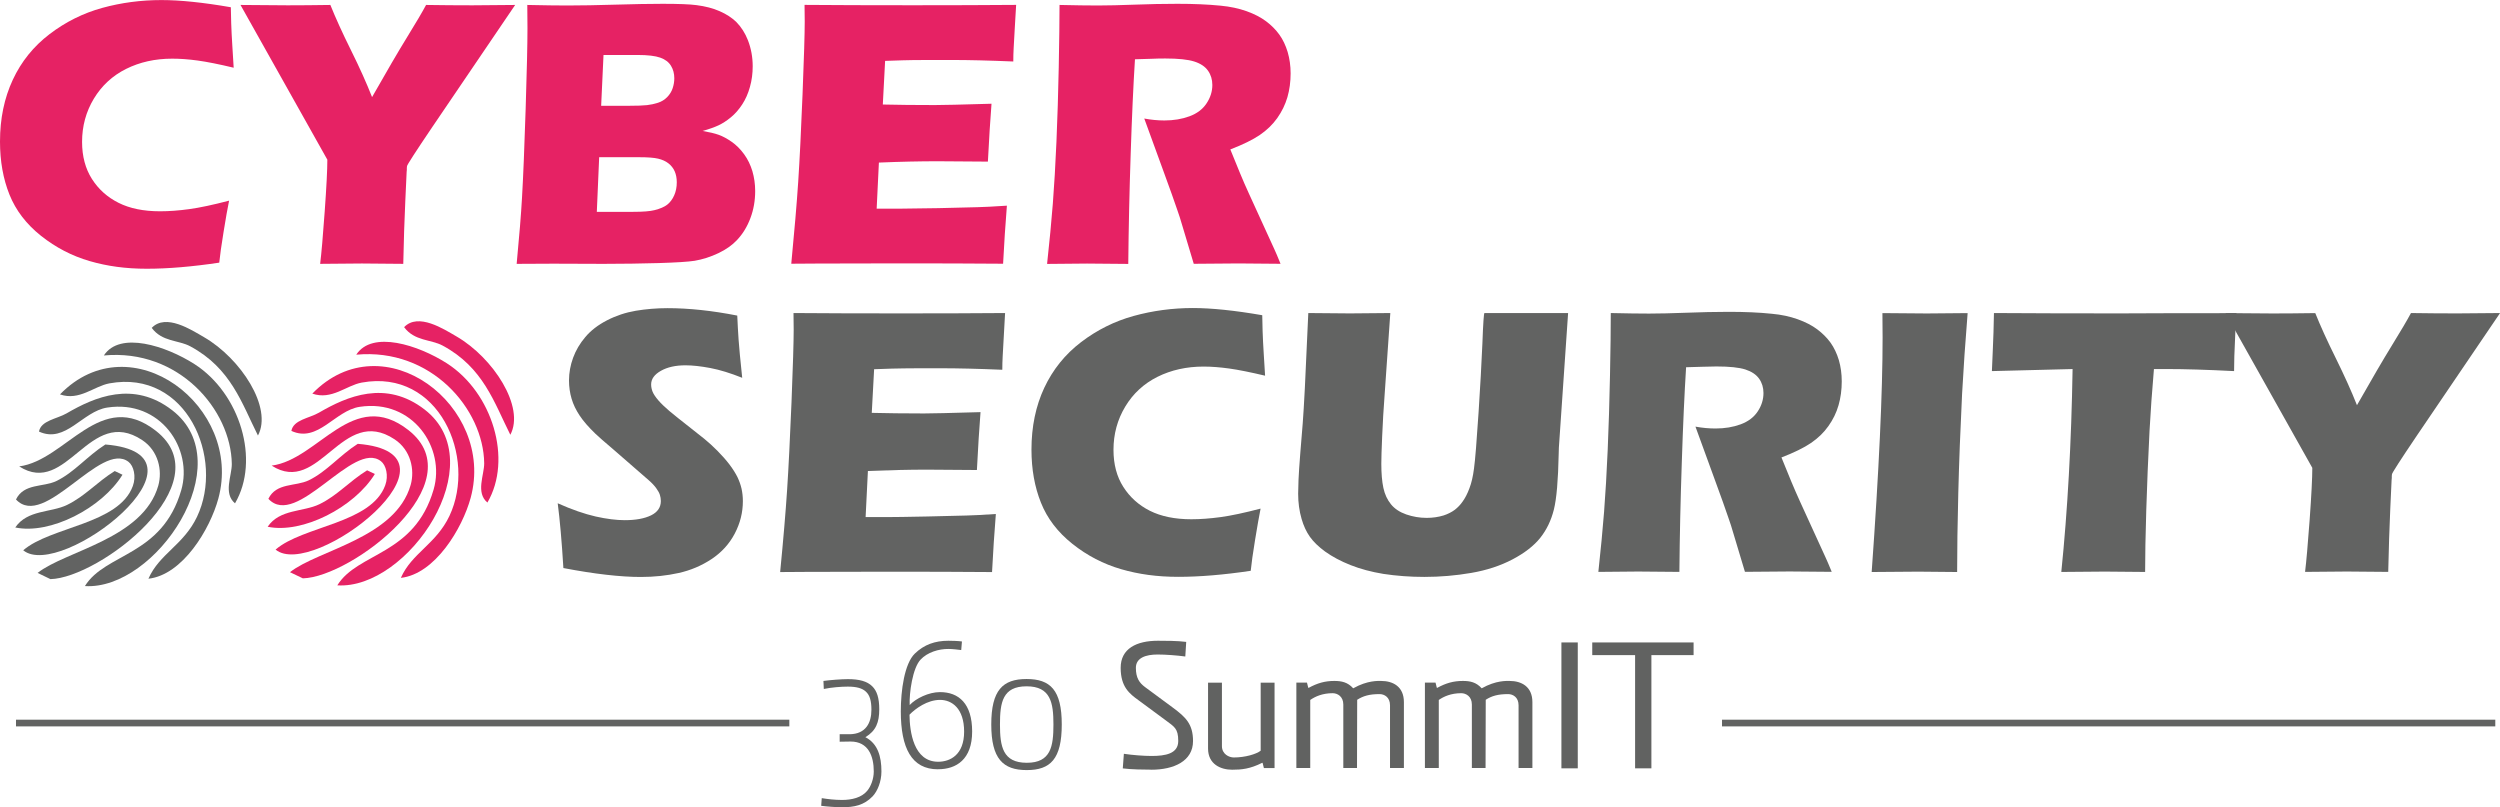
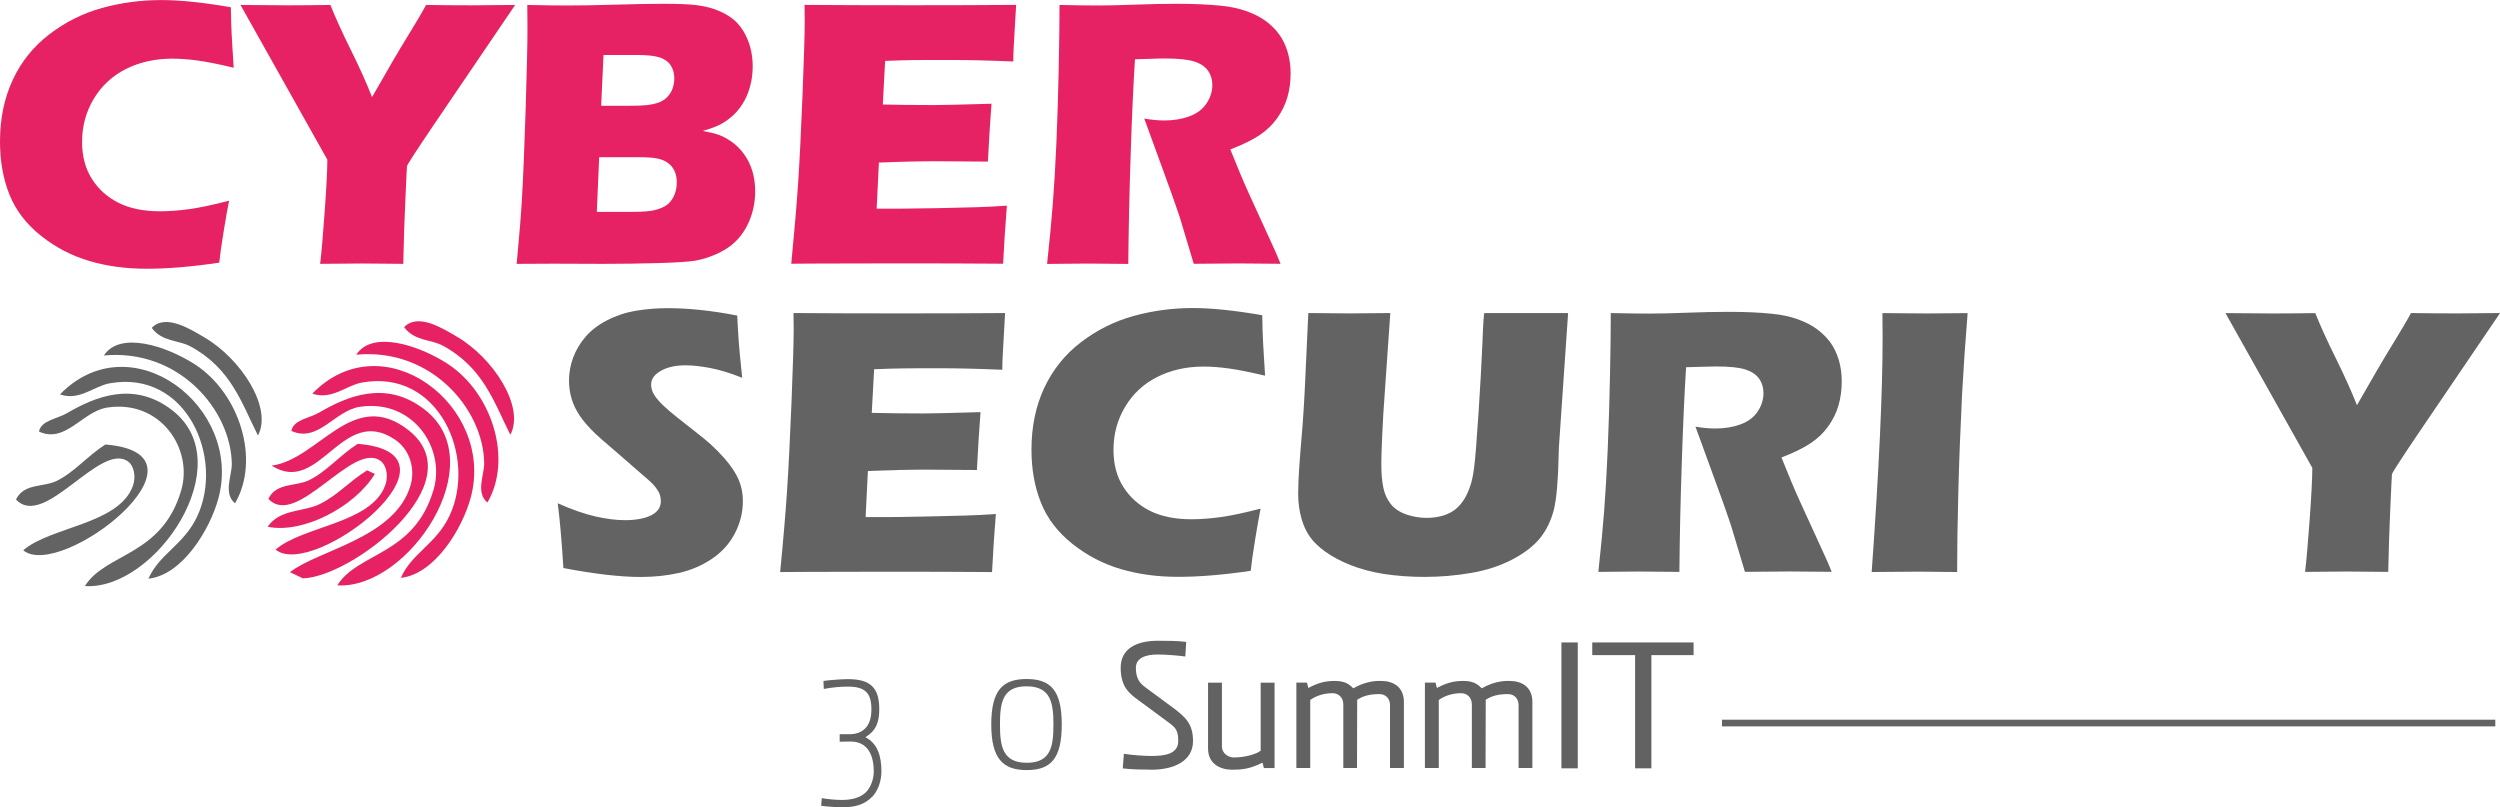
<svg xmlns="http://www.w3.org/2000/svg" id="Livello_2" viewBox="0 0 414.24 133.76">
  <defs>
    <style>.cls-1,.cls-2{fill-rule:evenodd;}.cls-1,.cls-2,.cls-3,.cls-4,.cls-5{stroke-width:0px;}.cls-1,.cls-4{fill:#626362;}.cls-2,.cls-5{fill:#e62264;}.cls-3{fill:#616261;}</style>
  </defs>
  <g id="Livello_1-2">
    <path class="cls-4" d="m93.35,94.11c-.27-4.46-.59-8.03-.94-10.72,2.35,1.05,4.44,1.77,6.28,2.19,1.83.41,3.44.61,4.83.61,1.82,0,3.28-.27,4.36-.8,1.08-.53,1.62-1.33,1.62-2.37,0-.36-.06-.7-.16-1.02-.1-.33-.31-.69-.6-1.1-.29-.41-.71-.86-1.26-1.34l-5.92-5.15c-1.39-1.17-2.35-2.02-2.9-2.54-1.11-1.07-1.98-2.06-2.6-2.99s-1.07-1.86-1.35-2.81c-.28-.95-.43-1.96-.43-3.03,0-1.28.23-2.53.68-3.76.45-1.23,1.12-2.37,2.03-3.44.9-1.07,2.09-1.99,3.58-2.76,1.49-.77,3.08-1.3,4.78-1.59,1.7-.28,3.44-.43,5.25-.43,3.54,0,7.39.41,11.56,1.23.06,1.45.14,2.77.22,3.98.08,1.2.28,3.31.6,6.33-1.93-.77-3.69-1.32-5.28-1.62-1.59-.3-2.96-.45-4.12-.45-1.63,0-2.99.3-4.07.91-1.08.61-1.62,1.36-1.62,2.26,0,.42.09.83.25,1.23.17.4.48.86.94,1.4.46.53,1.07,1.12,1.82,1.76.76.64,1.94,1.58,3.55,2.84l2.26,1.79c.67.54,1.39,1.2,2.17,1.98.77.78,1.44,1.54,2.01,2.29.57.76,1,1.45,1.31,2.08.3.63.52,1.26.67,1.9.14.64.22,1.33.22,2.06,0,1.88-.45,3.68-1.35,5.39-.9,1.71-2.18,3.11-3.83,4.21-1.66,1.1-3.48,1.87-5.45,2.31-1.98.44-4.07.66-6.27.66-3.39,0-7.68-.49-12.85-1.48Z" />
    <path class="cls-4" d="m129.27,94.77c.53-5.4.91-9.93,1.15-13.58.24-3.64.48-8.49.73-14.53.24-6.05.36-10.05.36-12.02l-.03-2.77c4.94.04,10.92.06,17.94.06,6.48,0,12.18-.02,17.12-.06l-.06,1.04c-.02.25-.07,1.16-.15,2.72l-.19,3.41c-.04.73-.06,1.48-.06,2.23-4.04-.17-7.44-.25-10.18-.25-3.02,0-5.06,0-6.11.02-1.05,0-2.71.06-4.95.14l-.39,7.23c2.48.06,5.36.1,8.65.1,1.17,0,4.29-.07,9.37-.22-.21,2.68-.41,5.88-.6,9.59-3.63-.04-6.41-.06-8.35-.06-2.89,0-6.13.08-9.71.22l-.38,7.64h3.61c1.07,0,3.28-.03,6.63-.1l6.5-.16c.96-.02,2.57-.1,4.84-.25-.25,3.1-.46,6.31-.63,9.62-5.11-.04-10.72-.06-16.81-.06l-13.83.03-4.46.03Z" />
    <path class="cls-4" d="m208.87,84.3c-.25,1.24-.55,2.95-.91,5.16-.36,2.2-.6,3.91-.72,5.12-4.48.67-8.49,1-12,1s-6.55-.42-9.48-1.27c-2.92-.85-5.61-2.24-8.05-4.18-2.44-1.94-4.19-4.22-5.23-6.84-1.05-2.62-1.57-5.55-1.57-8.8,0-3.79.71-7.21,2.12-10.23,1.42-3.02,3.45-5.55,6.1-7.57,2.65-2.02,5.56-3.47,8.72-4.34,3.16-.87,6.43-1.31,9.8-1.31,3.1,0,6.94.4,11.5,1.19l.06,2.64c.04,1.15.1,2.42.19,3.8l.22,3.58c-2.45-.58-4.44-.98-5.96-1.19-1.52-.21-2.93-.32-4.23-.32-2.83,0-5.37.57-7.64,1.7-2.26,1.13-4.05,2.78-5.34,4.93-1.3,2.16-1.95,4.55-1.95,7.17,0,2.38.54,4.44,1.63,6.14,1.09,1.71,2.56,3.03,4.41,3.96,1.86.93,4.15,1.4,6.87,1.4,1.48,0,3.1-.12,4.86-.36,1.75-.24,3.94-.71,6.58-1.4Z" />
    <path class="cls-4" d="m216.77,51.87c3.27.04,5.57.06,6.91.06,1.67,0,3.91-.02,6.69-.06l-.93,13.35c-.19,2.52-.33,4.87-.42,7.07-.1,2.2-.14,3.72-.14,4.56,0,1.59.11,2.92.34,3.99.23,1.07.65,1.97,1.26,2.72.61.75,1.45,1.3,2.53,1.68,1.08.37,2.2.57,3.38.57,1.01,0,1.95-.14,2.83-.41.69-.23,1.31-.54,1.85-.94.48-.38.9-.81,1.25-1.31.44-.6.83-1.35,1.16-2.25.33-.85.59-1.95.76-3.29.19-1.37.44-4.49.76-9.35.27-4.14.48-7.93.63-11.38.12-3.34.24-5.01.34-5.01h13.86l-1.53,22.31c-.02.42-.03.76-.03,1.04-.09,4.36-.35,7.43-.8,9.22-.45,1.79-1.2,3.35-2.25,4.67-1.05,1.32-2.58,2.51-4.59,3.57-2.01,1.06-4.3,1.81-6.86,2.25-2.56.44-5.14.66-7.76.66-2.35,0-4.61-.17-6.79-.5-2.01-.33-3.82-.82-5.44-1.46-1.62-.64-3.02-1.39-4.21-2.24-1.09-.8-1.93-1.61-2.52-2.44-.59-.83-1.05-1.82-1.38-2.97-.38-1.3-.57-2.69-.57-4.18,0-.5.02-1.26.06-2.28.04-1.01.14-2.47.29-4.38l.41-5.03c.1-1.32.22-3.26.35-5.81l.57-12.41Z" />
    <path class="cls-4" d="m264.84,94.77c.4-3.69.72-7.01.95-9.96.23-2.96.43-6.38.6-10.28.17-3.9.29-8.01.38-12.34.09-4.33.13-7.77.13-10.32,2.62.06,4.73.09,6.35.09s3.72-.05,6.13-.14c2.41-.09,4.76-.15,7.04-.15,2.68,0,5.07.1,7.16.32,1.58.14,3,.45,4.29.91,1.29.46,2.37,1.02,3.25,1.68.88.66,1.61,1.4,2.2,2.21.58.82,1.04,1.78,1.37,2.88.32,1.1.48,2.28.48,3.53,0,1.4-.18,2.72-.53,3.94-.35,1.23-.91,2.38-1.68,3.46-.76,1.08-1.73,2.01-2.89,2.8-1.16.79-2.79,1.59-4.89,2.4l1.63,3.99c.46,1.11.96,2.24,1.48,3.39l4.21,9.21c.19.4.53,1.19,1.01,2.36-3.45-.04-5.78-.06-6.97-.06-1.51,0-3.98.02-7.41.06-.34-1.09-.94-3.11-1.82-6.06-.36-1.24-.66-2.19-.91-2.86-.5-1.49-1.25-3.58-2.23-6.25l-3.24-8.89c1.13.21,2.24.31,3.33.31,1.53,0,2.91-.23,4.16-.69,1.24-.46,2.19-1.17,2.83-2.14.64-.96.95-1.98.95-3.05,0-.9-.24-1.69-.72-2.37-.48-.68-1.24-1.19-2.28-1.53-1.04-.33-2.63-.5-4.79-.5-.73,0-1.49.02-2.28.05-.79.03-1.7.05-2.75.08-.27,4.29-.51,9.53-.71,15.71-.21,6.18-.35,12.25-.4,18.2-3.5-.04-5.78-.06-6.83-.06-1.22,0-3.41.02-6.58.06Z" />
    <path class="cls-4" d="m310.13,94.77c1.21-16.83,1.81-29.77,1.81-38.84l-.03-4.05c3.67.04,6.12.06,7.36.06.57,0,2.82-.02,6.76-.06-.38,4.72-.69,9.18-.92,13.39-.29,5.87-.5,11.35-.63,16.45-.13,5.1-.19,9.45-.19,13.06l-6.44-.06c-1.25,0-3.83.02-7.73.06Z" />
-     <path class="cls-4" d="m341.55,94.77c1.04-10.18,1.67-21.39,1.87-33.62l-13.37.34.15-3.49c.09-1.87.15-3.91.19-6.13,5.95.04,12.88.06,20.8.06l7.76-.03h7.54l4.09-.03-.19,3.08c-.08,1.65-.14,3.01-.17,4.1-.03,1.08-.04,1.89-.04,2.44-4.48-.23-8.18-.34-11.08-.34h-2.2c-.32,3.7-.56,7.12-.73,10.25-.23,4.5-.41,8.86-.54,13.1-.13,4.24-.19,7.66-.19,10.27-3.43-.04-5.65-.06-6.66-.06-.9,0-3.31.02-7.22.06Z" />
    <path class="cls-4" d="m381.94,94.77c.21-1.7.46-4.58.76-8.64.29-4.06.44-6.93.44-8.61l-14.39-25.64c3.16.04,5.77.06,7.82.06s4.32-.02,7.06-.06c.84,2.09,1.97,4.59,3.41,7.49,1.43,2.9,2.6,5.49,3.5,7.77,2.41-4.25,4.35-7.57,5.81-9.94,1.47-2.38,2.51-4.15,3.14-5.33,2.67.04,5.22.06,7.68.06,1.3,0,3.66-.02,7.08-.06l-13.8,20.33c-2.74,4.06-4.11,6.19-4.11,6.38l-.03.31v.31l-.03.32-.22,4.77c-.14,3.17-.26,6.65-.34,10.47-2.96-.04-5.24-.06-6.85-.06s-3.96.02-6.91.06Z" />
    <path class="cls-5" d="m37.96,33.25c-.25,1.23-.56,2.95-.91,5.15-.36,2.2-.6,3.91-.72,5.12-4.48.67-8.48,1.01-12,1.01s-6.55-.42-9.48-1.27c-2.92-.85-5.6-2.24-8.05-4.18-2.44-1.94-4.18-4.22-5.23-6.83-1.05-2.62-1.57-5.55-1.57-8.8,0-3.79.71-7.2,2.12-10.23,1.41-3.03,3.45-5.55,6.1-7.57,2.65-2.02,5.56-3.47,8.72-4.34,3.16-.87,6.43-1.3,9.81-1.3,3.1,0,6.94.4,11.5,1.19l.06,2.64c.04,1.15.1,2.42.19,3.8l.22,3.58c-2.45-.59-4.44-.98-5.96-1.19-1.52-.21-2.93-.31-4.23-.31-2.83,0-5.37.57-7.64,1.7-2.26,1.13-4.04,2.78-5.34,4.93-1.3,2.16-1.95,4.55-1.95,7.16,0,2.39.55,4.44,1.63,6.14,1.09,1.71,2.56,3.03,4.42,3.96,1.85.93,4.14,1.4,6.87,1.4,1.49,0,3.11-.12,4.85-.36,1.75-.24,3.94-.71,6.58-1.4Z" />
    <path class="cls-5" d="m53.05,43.71c.21-1.7.46-4.58.75-8.64.29-4.06.44-6.93.44-8.61L39.85.82c3.16.04,5.77.06,7.82.06s4.32-.02,7.07-.06c.84,2.09,1.97,4.59,3.41,7.49,1.44,2.9,2.6,5.49,3.5,7.78,2.41-4.25,4.35-7.57,5.81-9.94,1.47-2.38,2.51-4.15,3.14-5.33,2.66.04,5.22.06,7.68.06,1.3,0,3.66-.02,7.08-.06l-13.8,20.33c-2.74,4.06-4.12,6.19-4.12,6.38l-.03.31v.32l-.03.31-.22,4.78c-.15,3.16-.26,6.65-.34,10.47-2.95-.04-5.24-.06-6.85-.06s-3.96.02-6.92.06Z" />
    <path class="cls-5" d="m85.61,43.71c.44-4.61.73-8.23.88-10.87.21-3.6.41-8.55.61-14.83.2-6.29.3-10.72.3-13.29,0-.92-.01-2.22-.03-3.9,2.79.06,5,.09,6.63.09,2.28,0,4.94-.05,7.98-.14,3.04-.09,5.65-.14,7.83-.14,2.62,0,4.48.07,5.6.22,1.47.19,2.75.52,3.85,1.01,1.1.48,2.02,1.08,2.75,1.79.82.84,1.46,1.84,1.92,3.02.52,1.34.79,2.78.79,4.31,0,1.19-.15,2.34-.46,3.43-.3,1.09-.73,2.06-1.29,2.91-.56.85-1.18,1.56-1.87,2.12-.69.57-1.37,1.01-2.03,1.32-.66.31-1.55.63-2.65.94,1.11.19,2,.4,2.67.64.67.24,1.39.63,2.15,1.16.76.53,1.45,1.22,2.06,2.06.61.84,1.06,1.78,1.37,2.81.3,1.04.46,2.13.46,3.28,0,1.59-.26,3.09-.79,4.49-.52,1.4-1.26,2.61-2.2,3.61-.8.86-1.83,1.59-3.11,2.2-1.28.61-2.59,1.03-3.93,1.26-1.09.17-3.07.29-5.96.38-2.88.08-5.93.13-9.16.13l-8.27-.03-6.1.03Zm13.28-8.61h6.04c1.59,0,2.77-.09,3.52-.28.92-.23,1.62-.53,2.11-.91.48-.38.86-.89,1.15-1.54s.43-1.37.43-2.17c0-.69-.12-1.3-.35-1.82-.23-.52-.58-.96-1.04-1.32-.46-.36-1.03-.61-1.7-.77-.67-.16-1.72-.24-3.14-.24h-6.63l-.39,9.05Zm.72-17.57h4.47c1.47,0,2.51-.04,3.13-.11.62-.07,1.22-.2,1.81-.39s1.1-.5,1.53-.94c.43-.44.73-.93.91-1.48.18-.55.27-1.09.27-1.64,0-.77-.18-1.47-.55-2.07-.37-.61-.96-1.06-1.78-1.35-.82-.29-2.06-.44-3.74-.44h-5.66l-.39,8.42Z" />
    <path class="cls-5" d="m131.11,43.71c.52-5.41.91-9.93,1.15-13.58.24-3.65.48-8.49.72-14.53.24-6.04.36-10.05.36-12.02l-.03-2.77c4.94.04,10.92.06,17.94.06,6.47,0,12.18-.02,17.12-.06l-.06,1.03c-.02.25-.07,1.16-.16,2.72l-.19,3.41c-.04.73-.06,1.47-.06,2.22-4.04-.17-7.44-.25-10.18-.25-3.02,0-5.05,0-6.11.01-1.06.01-2.71.06-4.95.14l-.38,7.23c2.47.06,5.35.09,8.64.09,1.17,0,4.3-.07,9.37-.22-.21,2.68-.41,5.88-.6,9.59-3.62-.04-6.41-.06-8.35-.06-2.89,0-6.13.07-9.71.22l-.37,7.64h3.61c1.07,0,3.28-.03,6.63-.09l6.5-.16c.96-.02,2.57-.1,4.84-.25-.25,3.1-.46,6.31-.63,9.62-5.11-.04-10.72-.06-16.81-.06l-13.83.03-4.46.03Z" />
    <path class="cls-5" d="m173.5,43.71c.4-3.69.72-7.01.95-9.96.23-2.95.43-6.38.6-10.28.17-3.9.29-8.01.38-12.33.08-4.33.13-7.77.13-10.32,2.62.06,4.73.09,6.35.09s3.72-.05,6.13-.14c2.41-.09,4.75-.14,7.04-.14,2.68,0,5.07.1,7.17.31,1.57.15,3,.45,4.29.91,1.29.46,2.37,1.02,3.25,1.68.88.66,1.61,1.4,2.2,2.22.59.82,1.04,1.78,1.37,2.87.32,1.1.49,2.28.49,3.54,0,1.4-.18,2.72-.53,3.94-.36,1.23-.92,2.38-1.68,3.46-.77,1.08-1.73,2.01-2.89,2.8-1.16.79-2.79,1.59-4.89,2.4l1.63,3.99c.46,1.11.95,2.24,1.48,3.39l4.21,9.21c.19.4.52,1.18,1,2.36-3.46-.04-5.78-.06-6.97-.06-1.51,0-3.98.02-7.41.06-.34-1.09-.94-3.11-1.82-6.07-.36-1.23-.66-2.19-.91-2.86-.5-1.49-1.25-3.57-2.23-6.25l-3.24-8.89c1.13.21,2.24.32,3.33.32,1.53,0,2.92-.23,4.16-.69,1.25-.46,2.19-1.17,2.83-2.14.64-.96.96-1.98.96-3.05,0-.9-.24-1.69-.72-2.37-.48-.68-1.24-1.19-2.28-1.52-1.04-.33-2.63-.5-4.79-.5-.73,0-1.49.01-2.28.05-.79.03-1.7.06-2.75.08-.27,4.29-.51,9.53-.71,15.71-.21,6.18-.34,12.25-.4,18.2-3.5-.04-5.78-.06-6.83-.06-1.22,0-3.41.02-6.58.06Z" />
    <path class="cls-2" d="m84.56,72.04c-2.68-5.33-4.46-11.15-11.22-14.78-1.95-1.05-4.65-.72-6.38-3.05,2.34-2.45,6.59.33,8.67,1.53,6.09,3.53,11.39,11.68,8.93,16.3Z" />
    <path class="cls-2" d="m80.76,83.27c-1.97-1.65-.52-4.56-.53-6.52-.12-8.96-8.78-19.14-21.2-17.98,2.65-4.08,10.3-1.58,15,1.42,7.58,4.86,10.92,15.94,6.73,23.08Z" />
    <path class="cls-2" d="m66.42,95.75c1.8-4.1,5.83-5.58,8.05-10.26,4.58-9.7-1.74-24.43-14.52-22.1-2.58.47-5,2.95-8.2,1.83,11.76-12.11,30.38,2.03,26.24,17.26-1.38,5.07-5.91,12.65-11.58,13.27Z" />
-     <path class="cls-2" d="m55.89,96.99c3.41-5.51,12.79-4.95,15.96-15.88,2-6.88-3.45-15.04-12.25-13.7-4.12.62-6.91,6.02-11.32,3.99.33-1.85,2.97-2.09,4.58-3.03,4.63-2.7,11.06-5.49,17.5-.51,11.44,8.84-2.77,29.87-14.47,29.13Z" />
+     <path class="cls-2" d="m55.89,96.99c3.41-5.51,12.79-4.95,15.96-15.88,2-6.88-3.45-15.04-12.25-13.7-4.12.62-6.91,6.02-11.32,3.99.33-1.85,2.97-2.09,4.58-3.03,4.63-2.7,11.06-5.49,17.5-.51,11.44,8.84-2.77,29.87-14.47,29.13" />
    <path class="cls-2" d="m50.18,95.83c-.71-.34-1.42-.68-2.13-1.02,4.67-3.7,17.49-5.65,20-14.47.7-2.49.03-5.76-2.66-7.54-8.76-5.82-12.43,9.46-20.38,4.35,7.8-1.01,13.48-13.08,22.67-5.88,11.08,8.69-9.39,24.37-17.5,24.56Z" />
    <path class="cls-2" d="m45.67,91.06c4.54-3.93,15.85-4.3,18.16-10.65.59-1.6.13-3.35-.71-3.99-4.59-3.57-13.95,11.3-18.65,6.23,1.32-2.71,4.52-2.01,6.7-3.07,2.96-1.43,5.09-4.11,8.11-6.04,19.54,1.6-7.42,22.64-13.61,17.53Z" />
    <path class="cls-2" d="m62.11,78.54c-3.4,5.53-12,9.95-17.76,8.74,2-2.95,5.88-2.43,8.57-3.73,2.99-1.45,4.95-3.79,7.91-5.62.43.21.85.41,1.28.61Z" />
    <path class="cls-1" d="m42.74,72.16c-2.68-5.34-4.46-11.15-11.22-14.78-1.95-1.05-4.65-.72-6.38-3.05,2.34-2.45,6.59.34,8.67,1.54,6.09,3.53,11.4,11.68,8.93,16.3Z" />
    <path class="cls-1" d="m38.94,83.4c-1.97-1.65-.52-4.56-.53-6.52-.12-8.96-8.78-19.14-21.2-17.98,2.65-4.08,10.3-1.58,15,1.42,7.58,4.86,10.92,15.94,6.73,23.08Z" />
    <path class="cls-1" d="m24.6,95.88c1.8-4.11,5.83-5.58,8.05-10.26,4.59-9.7-1.74-24.43-14.51-22.1-2.58.47-5,2.95-8.2,1.83,11.76-12.1,30.38,2.04,26.24,17.26-1.38,5.08-5.92,12.65-11.58,13.28Z" />
    <path class="cls-1" d="m14.07,97.11c3.41-5.51,12.79-4.95,15.96-15.88,2-6.88-3.45-15.04-12.25-13.7-4.12.62-6.91,6.01-11.32,3.98.33-1.84,2.97-2.09,4.58-3.02,4.63-2.7,11.06-5.49,17.5-.51,11.44,8.84-2.77,29.87-14.47,29.13Z" />
-     <path class="cls-1" d="m8.36,95.96c-.71-.34-1.42-.69-2.13-1.03,4.67-3.69,17.49-5.65,20-14.47.7-2.49.03-5.76-2.67-7.54-8.76-5.82-12.42,9.46-20.38,4.36,7.8-1.02,13.48-13.08,22.67-5.88,11.08,8.69-9.39,24.37-17.5,24.56Z" />
    <path class="cls-1" d="m3.85,91.18c4.54-3.93,15.85-4.3,18.16-10.65.59-1.6.13-3.35-.71-4-4.59-3.57-13.95,11.3-18.65,6.23,1.32-2.71,4.52-2,6.7-3.06,2.96-1.43,5.09-4.12,8.11-6.05,19.54,1.6-7.42,22.65-13.61,17.53Z" />
-     <path class="cls-1" d="m20.29,78.67c-3.41,5.53-12,9.95-17.76,8.73,2-2.95,5.88-2.43,8.57-3.73,2.99-1.45,4.95-3.78,7.91-5.62.43.2.85.41,1.28.61Z" />
-     <rect class="cls-4" x="2.65" y="119.25" width="128.14" height="1.11" />
    <rect class="cls-4" x="285.33" y="119.25" width="128.13" height="1.11" />
    <path class="cls-3" d="m144.59,131.95c-1.42,1.48-3.06,1.81-5.05,1.81-1,0-2.63-.12-3.47-.24l.09-1.27c.94.15,2.11.3,3.36.3,1.63,0,3.24-.39,4.17-1.51.61-.73,1.09-1.97,1.09-3.21,0-2.51-.88-4.96-3.84-4.96l-1.81.03v-1.24h1.66c2.66-.03,3.6-1.88,3.6-4.05,0-1.51-.28-2.42-.91-3-.6-.57-1.54-.84-2.99-.84-1.09,0-2.69.12-3.99.39l-.06-1.33c1.06-.15,3.02-.3,4.05-.3,1.91,0,3.2.36,4.03,1.18.78.75,1.17,1.94,1.17,3.81,0,2.18-.54,3.57-2.3,4.63,2.06,1.06,2.66,3.2,2.66,5.68,0,1.7-.66,3.27-1.45,4.11" />
-     <path class="cls-3" d="m155.42,127.47c-4.39,0-6.16-3.54-6.16-9.59,0-3.48.6-7.92,2.33-9.59,1.54-1.48,3.33-2.12,5.56-2.12.58,0,1.67.03,2.24.12l-.12,1.42c-.45-.06-1.51-.18-2.05-.18-1.7-.03-3.57.57-4.68,1.76-1.33,1.39-1.9,5.56-1.81,7.53,1.02-1.09,3.15-2.14,5.02-2.14,3.11,0,5.33,1.9,5.33,6.53s-2.63,6.25-5.63,6.25m.3-11.49c-2.08,0-4.05,1.42-5.05,2.45.03,2.81.67,7.8,4.75,7.8,1.99,0,4.3-1.15,4.3-4.99s-2.02-5.26-3.99-5.26" />
    <path class="cls-3" d="m170.12,127.6c-3.93,0-5.87-1.88-5.87-7.56s1.9-7.53,5.84-7.53,5.84,1.81,5.84,7.53-1.87,7.56-5.8,7.56m-.03-13.88c-3.99,0-4.41,2.69-4.41,6.32s.45,6.35,4.45,6.35,4.41-2.75,4.41-6.35-.46-6.32-4.45-6.32" />
    <path class="cls-3" d="m190.76,127.53c-1.15,0-3.33-.03-4.72-.21l.18-2.42c1.36.21,3.3.36,4.59.36,2.27,0,4.42-.36,4.42-2.48s-.67-2.36-2.15-3.48l-4.39-3.24c-1.54-1.11-3-2.23-3-5.41s2.63-4.48,6.17-4.48c1.11,0,3.29,0,4.69.19l-.15,2.42c-1.39-.19-3.29-.33-4.59-.33-1.96,0-3.6.55-3.6,2.21s.57,2.48,1.51,3.18l4.63,3.42c2.12,1.57,3.33,2.72,3.33,5.53,0,3.33-3.18,4.75-6.92,4.75" />
    <path class="cls-3" d="m209.42,127.26l-.21-.84-.06-.03c-2.03,1.02-3.42,1.15-4.99,1.15-1.85,0-3.99-.88-3.99-3.51v-10.92h2.3v10.52c0,1.33,1.18,1.88,1.97,1.88,1.87,0,3.72-.55,4.45-1.12v-11.28h2.3v14.15h-1.76Z" />
    <path class="cls-3" d="m232.62,127.26h-2.3v-10.4c0-1.33-.94-1.85-1.72-1.85-1.69,0-2.72.3-3.72.94,0,2.75-.03,11.3-.03,11.3h-2.27v-10.52c0-1.33-.97-1.87-1.76-1.87-1.69,0-2.9.55-3.72,1.12v11.28h-2.3v-14.15h1.76l.21.84.06.03c1.45-.79,2.69-1.15,4.26-1.15,1.21,0,2.21.21,3.12,1.21h.03c2.36-1.33,4.15-1.21,4.6-1.21,1.97,0,3.78.93,3.78,3.51v10.92h0Z" />
    <path class="cls-3" d="m253.92,127.26h-2.3v-10.4c0-1.33-.94-1.85-1.72-1.85-1.69,0-2.73.3-3.72.94,0,2.75-.03,11.3-.03,11.3h-2.27v-10.52c0-1.33-.97-1.87-1.76-1.87-1.69,0-2.9.55-3.72,1.12v11.28h-2.3v-14.15h1.76l.21.84.06.03c1.45-.79,2.69-1.15,4.26-1.15,1.21,0,2.2.21,3.11,1.21h.03c2.36-1.33,4.15-1.21,4.6-1.21,1.96,0,3.78.93,3.78,3.51v10.92h0Z" />
    <path class="cls-3" d="m261.43,127.31h-2.71v-20.86h2.71v20.86Z" />
    <path class="cls-3" d="m270.93,127.31v-18.76h-7.1v-2.1h16.79v2.1h-6.99v18.76h-2.7Z" />
  </g>
</svg>